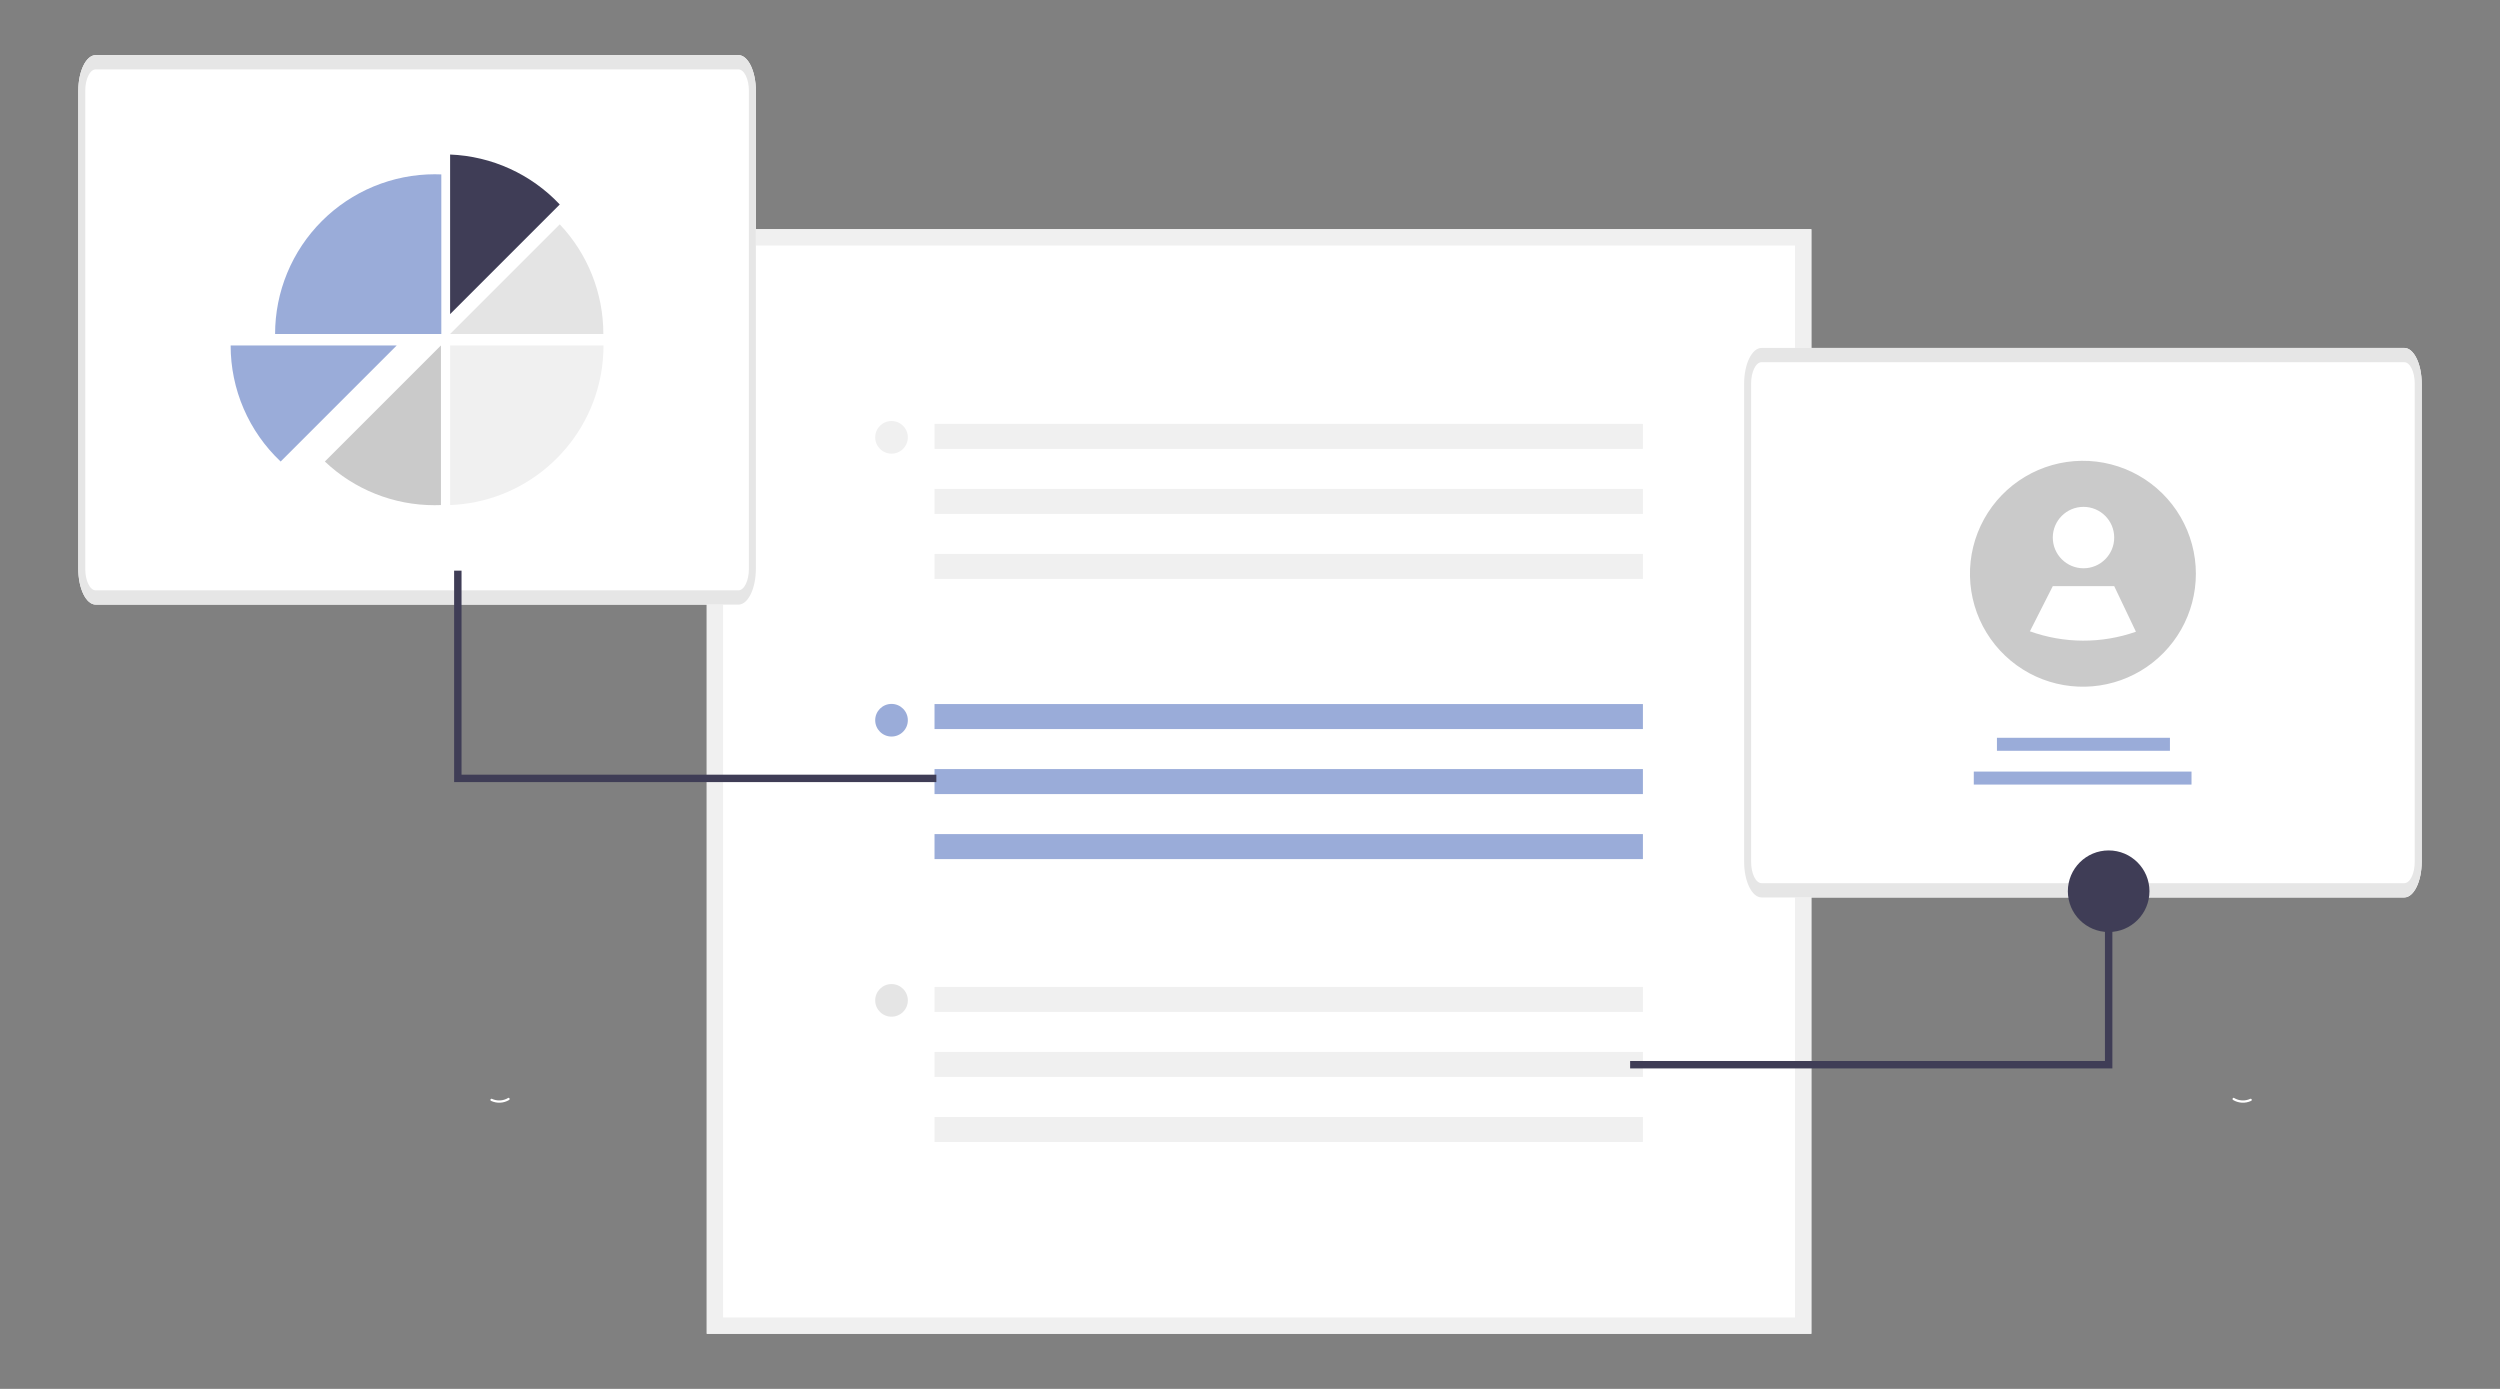
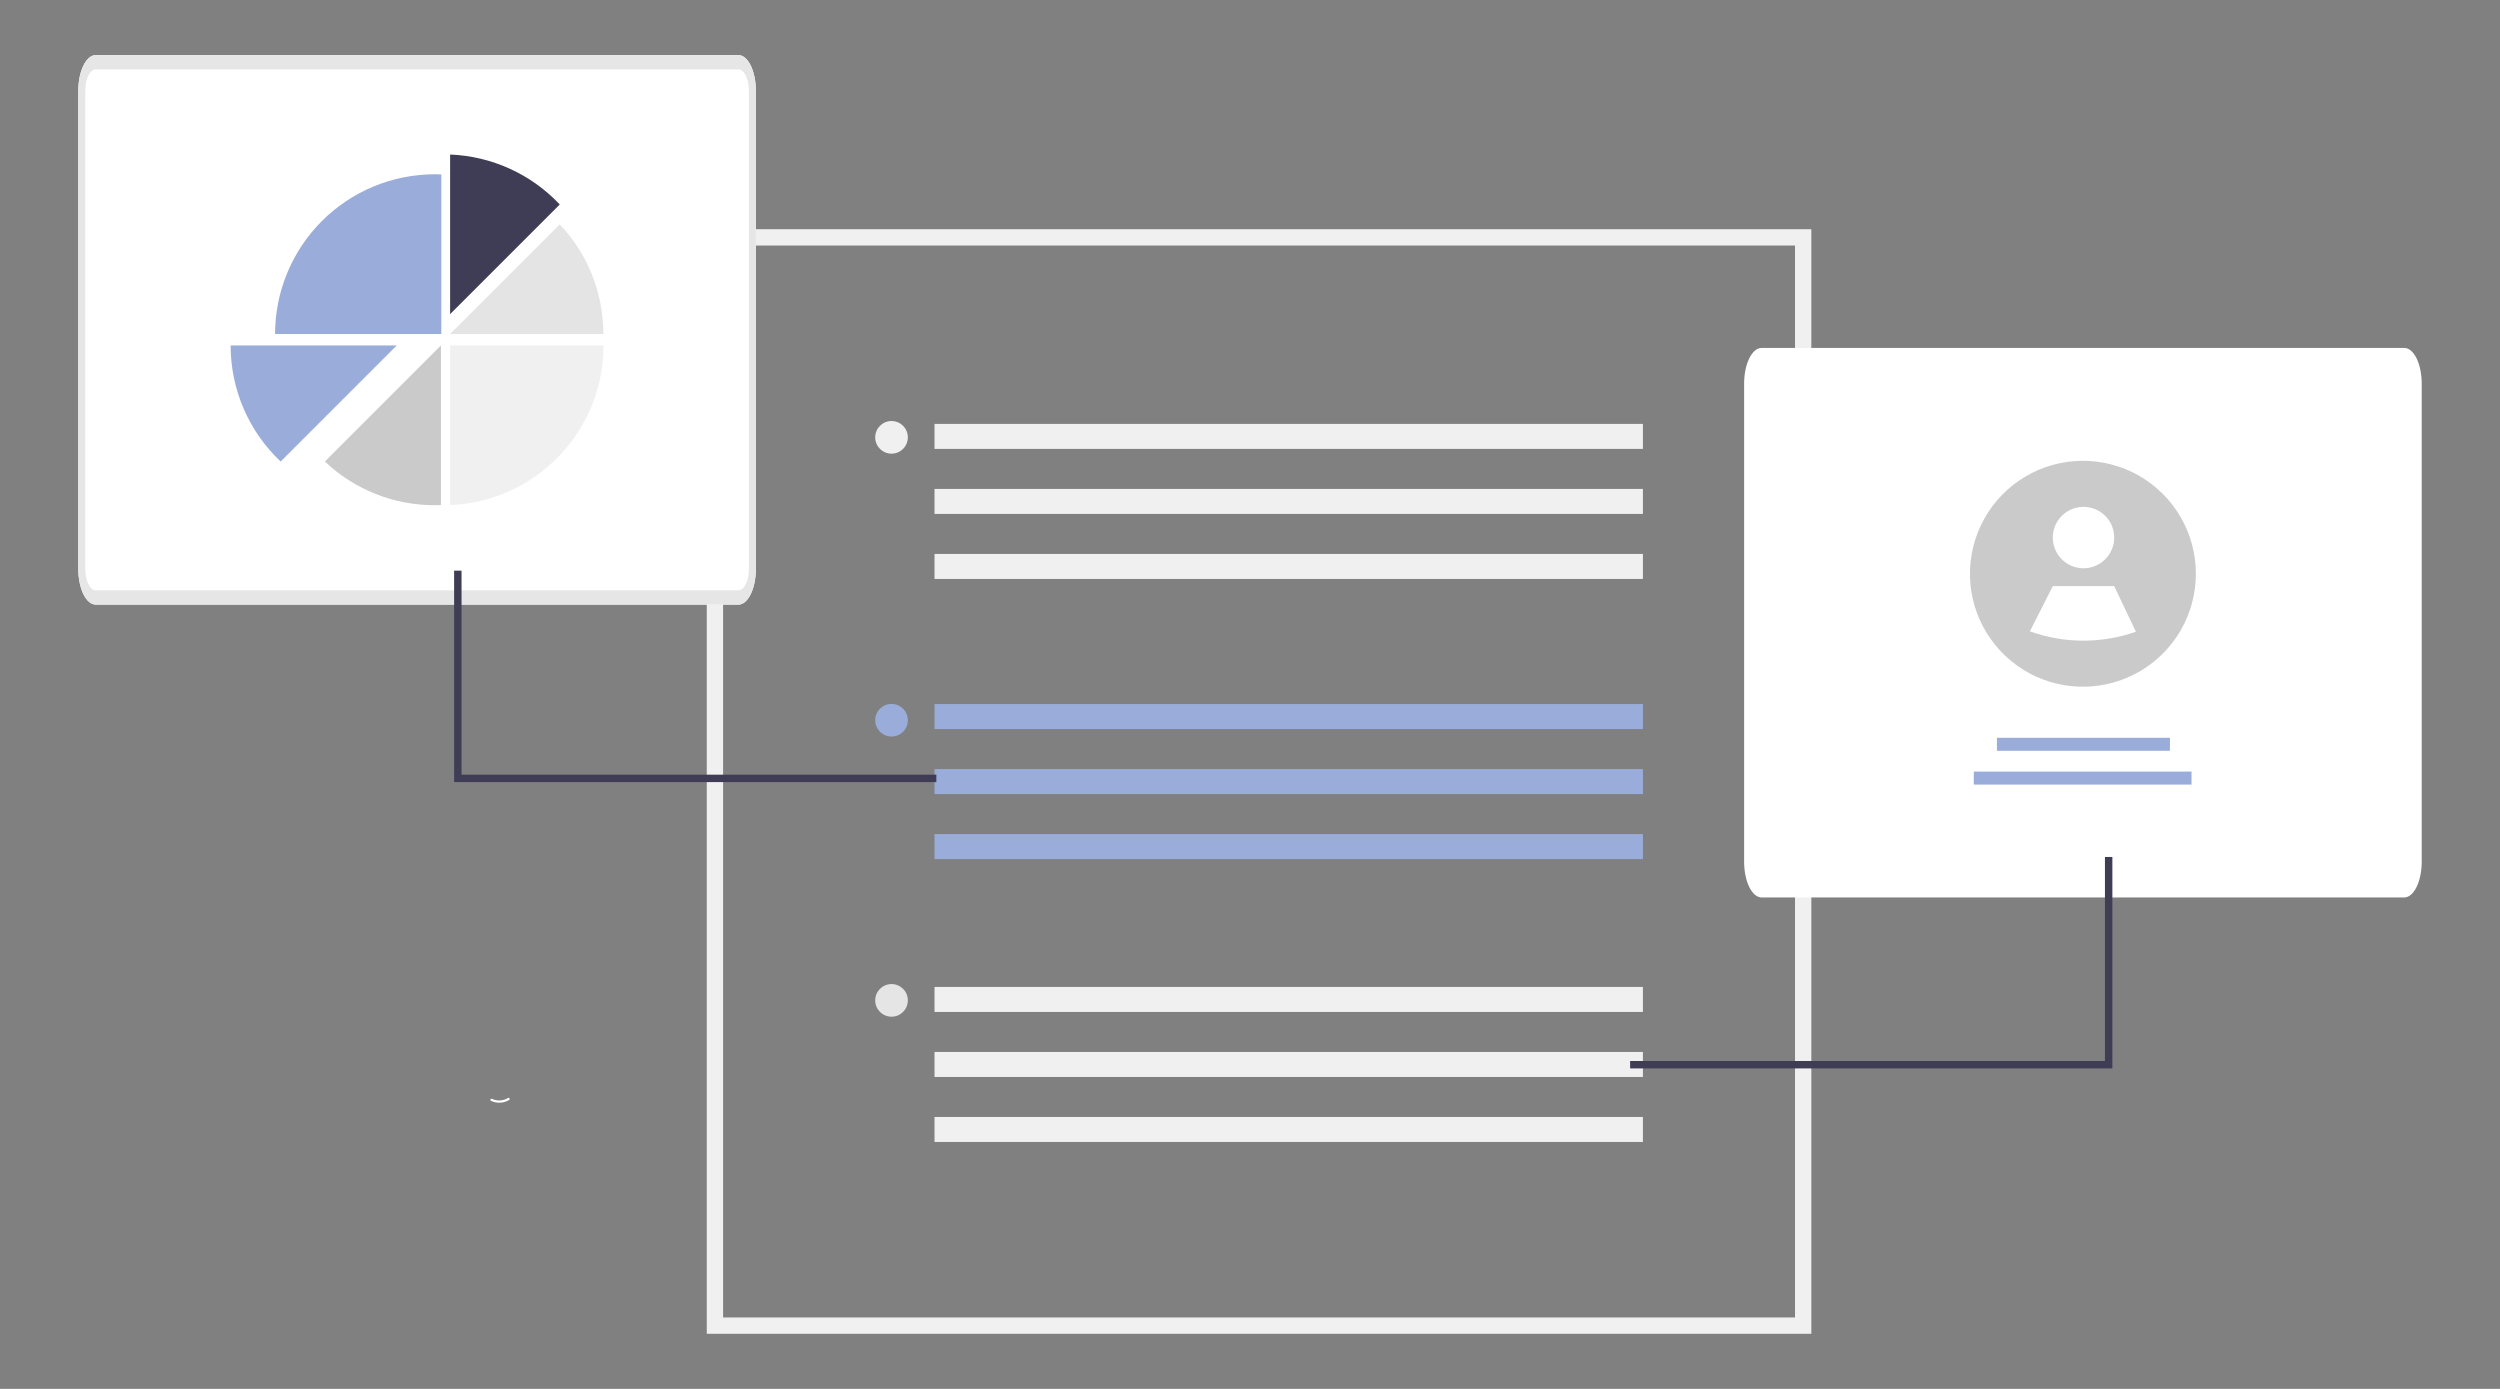
<svg xmlns="http://www.w3.org/2000/svg" xmlns:ns1="http://www.inkscape.org/namespaces/inkscape" xmlns:ns2="http://sodipodi.sourceforge.net/DTD/sodipodi-0.dtd" width="450" height="250" viewBox="0 0 450 250" id="svg2" version="1.1" ns1:version="0.91 r13725" ns2:docname="information-and-gathering.svg" style="fill:none">
  <rect x="0" y="0" width="450" height="250" fill="#808080" stroke="none" />
  <defs id="defs74" />
  <ns2:namedview pagecolor="#ffffff" bordercolor="#666666" borderopacity="1" objecttolerance="10" gridtolerance="10" guidetolerance="10" ns1:pageopacity="0" ns1:pageshadow="2" ns1:window-width="1920" ns1:window-height="1017" id="namedview72" showgrid="false" ns1:zoom="0.97520414" ns1:cx="155.90268" ns1:cy="111.40516" ns1:window-x="-8" ns1:window-y="-8" ns1:window-maximized="1" ns1:current-layer="svg2" />
  <g id="g3404" transform="translate(14.091,-9.081)">
-     <path style="fill:#ffffff" ns1:connector-curvature="0" id="path4" d="m 311.95,249.162 -198.823,0 0,-198.822 198.823,0 0,198.822 z" />
    <path style="fill:#f0f0f0" ns1:connector-curvature="0" id="path6" d="m 311.95,249.162 -198.823,0 0,-198.822 198.823,0 0,198.822 z m -195.885,-2.937 192.947,0 0,-192.948 -192.947,0 0,192.948 z" />
    <path style="fill:#9aacd9" ns1:connector-curvature="0" id="path8" d="m 281.633,135.811 -127.511,0 0,4.501 127.511,0 0,-4.501 z" />
    <path style="fill:#9aacd9" ns1:connector-curvature="0" id="path10" d="m 281.633,147.514 -127.511,0 0,4.501 127.511,0 0,-4.501 z" />
    <path style="fill:#9aacd9" ns1:connector-curvature="0" id="path12" d="m 281.633,159.217 -127.511,0 0,4.501 127.511,0 0,-4.501 z" />
    <path style="fill:#9aacd9" ns1:connector-curvature="0" id="path14" d="m 146.382,141.659 c 1.622,0 2.938,-1.315 2.938,-2.938 0,-1.622 -1.316,-2.937 -2.938,-2.937 -1.622,0 -2.938,1.315 -2.938,2.937 0,1.623 1.316,2.938 2.938,2.938 z" />
    <path style="fill:#f0f0f0" ns1:connector-curvature="0" id="path16" d="m 281.633,85.382 -127.511,0 0,4.501 127.511,0 0,-4.501 z" />
    <path style="fill:#f0f0f0" ns1:connector-curvature="0" id="path18" d="m 281.633,97.086 -127.511,0 0,4.501 127.511,0 0,-4.501 z" />
    <path style="fill:#f0f0f0" ns1:connector-curvature="0" id="path20" d="m 281.633,108.789 -127.511,0 0,4.501 127.511,0 0,-4.501 z" />
    <path style="fill:#f0f0f0" ns1:connector-curvature="0" id="path22" d="m 146.382,90.74 c 1.622,0 2.938,-1.315 2.938,-2.938 0,-1.622 -1.316,-2.938 -2.938,-2.938 -1.622,0 -2.938,1.315 -2.938,2.938 0,1.622 1.316,2.938 2.938,2.938 z" />
    <path style="fill:#f0f0f0" ns1:connector-curvature="0" id="path24" d="m 281.633,186.729 -127.511,0 0,4.502 127.511,0 0,-4.502 z" />
    <path style="fill:#f0f0f0" ns1:connector-curvature="0" id="path26" d="m 281.633,198.432 -127.511,0 0,4.501 127.511,0 0,-4.501 z" />
    <path style="fill:#f0f0f0" ns1:connector-curvature="0" id="path28" d="m 281.633,210.135 -127.511,0 0,4.501 127.511,0 0,-4.501 z" />
    <path style="fill:#e5e5e5" ns1:connector-curvature="0" id="path30" d="m 146.382,192.087 c 1.622,0 2.938,-1.315 2.938,-2.937 0,-1.623 -1.316,-2.938 -2.938,-2.938 -1.622,0 -2.938,1.315 -2.938,2.938 0,1.622 1.316,2.937 2.938,2.937 z" />
    <path style="fill:#ffffff" ns1:connector-curvature="0" id="path32" d="m 418.677,170.622 -115.685,0 c -1.733,-0.005 -3.138,-2.878 -3.14,-6.425 l 0,-86.064 c 0,-3.547 1.407,-6.419 3.14,-6.425 l 115.685,0 c 1.733,0.004 3.138,2.877 3.14,6.425 l 0,86.063 c -0.002,3.547 -1.409,6.421 -3.14,6.426 z" />
-     <path style="fill:#e6e6e6" ns1:connector-curvature="0" id="path34" d="m 418.677,170.622 -115.685,0 c -1.733,-0.005 -3.138,-2.878 -3.14,-6.425 l 0,-86.064 c 0,-3.547 1.407,-6.419 3.14,-6.425 l 115.685,0 c 1.733,0.004 3.138,2.877 3.14,6.425 l 0,86.063 c -0.002,3.547 -1.409,6.421 -3.14,6.426 z M 302.992,74.278 c -1.04,0 -1.883,1.727 -1.884,3.855 l 0,86.063 c 0,2.128 0.844,3.853 1.884,3.855 l 115.685,0 c 1.041,0 1.883,-1.726 1.885,-3.855 l 0,-86.063 c 0,-2.128 -0.844,-3.853 -1.885,-3.855 l -115.685,-1e-4 z" />
    <path style="fill:#9aacd9" ns1:connector-curvature="0" id="path36" d="m 376.498,141.882 -31.14,0 0,2.341 31.14,0 0,-2.341 z" />
    <path style="fill:#9aacd9" ns1:connector-curvature="0" id="path38" d="m 380.381,147.964 -39.19,0 0,2.34 39.19,0 0,-2.34 z" />
    <path style="fill:#cacaca" ns1:connector-curvature="0" id="path40" d="m 381.167,112.358 c -10e-4,3.518 -0.915,6.975 -2.651,10.034 -1.737,3.059 -4.237,5.616 -7.257,7.42 -3.02,1.804 -6.456,2.794 -9.973,2.873 -3.517,0.079 -6.994,-0.755 -10.092,-2.421 l -0.004,-0.004 c -3.165,-1.705 -5.821,-4.218 -7.698,-7.284 -1.877,-3.065 -2.908,-6.574 -2.987,-10.168 -0.079,-3.594 0.795,-7.144 2.535,-10.29 1.739,-3.146 4.282,-5.774 7.368,-7.617 3.086,-1.843 6.606,-2.835 10.2,-2.875 3.595,-0.04 7.135,0.874 10.262,2.648 3.126,1.774 5.726,4.346 7.535,7.452 1.809,3.106 2.762,6.637 2.762,10.231 l 0,0 z" />
    <path style="fill:#ffffff" ns1:connector-curvature="0" id="path42" d="m 360.938,111.371 c 3.053,0 5.528,-2.475 5.528,-5.527 0,-3.053 -2.475,-5.527 -5.528,-5.527 -3.052,0 -5.527,2.475 -5.527,5.527 0,3.053 2.475,5.527 5.527,5.527 z" />
    <path style="fill:#ffffff" ns1:connector-curvature="0" id="path44" d="m 370.376,122.791 c -6.179,2.169 -12.916,2.143 -19.079,-0.073 l -0.004,-0.003 4.118,-8.129 11.055,0 3.91,8.205 z" />
    <path style="fill:#3f3d56" ns1:connector-curvature="0" id="path46" d="m 279.332,201.396 86.803,0 0,-38.061 -1.336,0 0,36.725 -85.467,0 0,1.336 z" />
-     <path style="fill:#3f3d56" ns1:connector-curvature="0" id="path48" d="m 365.467,176.847 c 4.056,0 7.345,-3.289 7.345,-7.345 0,-4.056 -3.289,-7.345 -7.345,-7.345 -4.057,0 -7.345,3.289 -7.345,7.345 0,4.056 3.288,7.345 7.345,7.345 z" />
    <path style="fill:#ffffff" ns1:connector-curvature="0" id="path50" d="m 118.825,117.913 -115.685,0 C 1.407,117.909 0.002,115.036 0,111.488 L 0,25.425 C 0,21.878 1.407,19.006 3.14,19 L 118.825,19 c 1.733,0.004 3.138,2.877 3.14,6.425 l 0,86.063 c -0.002,3.547 -1.409,6.421 -3.14,6.426 z" />
    <path style="fill:#e6e6e6" ns1:connector-curvature="0" id="path52" d="m 118.825,117.913 -115.685,0 C 1.407,117.909 0.002,115.036 0,111.488 L 0,25.425 C 0,21.878 1.407,19.006 3.14,19 L 118.825,19 c 1.733,0.004 3.138,2.877 3.14,6.425 l 0,86.063 c -0.002,3.547 -1.409,6.421 -3.14,6.426 z M 3.14,21.57 c -1.04,0 -1.883,1.727 -1.884,3.855 l 0,86.063 c 0,2.128 0.844,3.853 1.884,3.855 l 115.685,0 c 1.04,0 1.883,-1.726 1.885,-3.855 l 0,-86.063 c 0,-2.128 -0.845,-3.853 -1.885,-3.855 l -115.685,-5e-5 z" />
    <path style="fill:#3f3d56" ns1:connector-curvature="0" id="path54" d="M 86.665,45.887 C 81.517,40.421 74.43,37.193 66.928,36.897 l 0,28.726 19.737,-19.737 z" />
    <path style="fill:#e4e4e4" ns1:connector-curvature="0" id="path56" d="m 86.665,49.463 -19.737,19.737 27.583,0 C 94.521,61.859 91.712,54.794 86.665,49.463 l 0,0 z" />
    <path style="fill:#f0f0f0" ns1:connector-curvature="0" id="path58" d="m 94.541,71.265 c 0.001,1.79 -0.165,3.577 -0.495,5.337 -0.026,0.139 -0.053,0.277 -0.081,0.415 -0.623,3.07 -1.747,6.016 -3.328,8.72 -0.084,0.145 -0.171,0.29 -0.257,0.432 l 0,0.002 c -1.558,2.563 -3.506,4.867 -5.773,6.83 -0.112,0.098 -0.225,0.195 -0.338,0.29 -4.874,4.1 -10.976,6.458 -17.34,6.701 l 0,-28.726 27.613,0 z" />
    <path style="fill:#cacaca" ns1:connector-curvature="0" id="path60" d="m 64.138,100.016 c 0.382,0 0.761,-0.01 1.14,-0.025 l 0,-28.727 -20.892,20.892 c 5.332,5.056 12.404,7.87 19.752,7.86 l 0,0 z" />
    <path style="fill:#9aacd9" ns1:connector-curvature="0" id="path62" d="m 64.177,40.448 c -3.776,0 -7.514,0.744 -11.003,2.189 -3.488,1.445 -6.658,3.563 -9.328,6.233 -2.67,2.67 -4.788,5.84 -6.233,9.328 -1.445,3.488 -2.189,7.227 -2.189,11.003 l 29.921,0 0,-28.726 c -0.388,-0.016 -0.777,-0.026 -1.169,-0.026 z" />
    <path style="fill:#9aacd9" ns1:connector-curvature="0" id="path64" d="m 57.318,71.265 -6.045,6.045 -0.198,0.198 -0.004,0.004 -5.271,5.27 -0.2,0.201 -5.695,5.695 -0.201,0.201 0,0.001 -3.278,3.276 C 33.579,89.472 31.312,86.234 29.765,82.641 28.217,79.048 27.421,75.177 27.425,71.265 l 29.892,0 z" />
    <path style="fill:#3f3d56" ns1:connector-curvature="0" id="path66" d="m 154.453,149.858 -86.802,0 0,-38.06 1.335,0 0,36.725 85.466,0 0,1.335 z" />
-     <path style="fill:#ffffff" ns1:connector-curvature="0" id="path68" d="m 390.965,206.864 c -0.461,0.219 -0.968,0.32 -1.478,0.294 -0.509,-0.025 -1.004,-0.177 -1.44,-0.442 -0.224,-0.136 -0.405,0.227 -0.183,0.363 0.483,0.29 1.03,0.457 1.593,0.486 0.563,0.03 1.124,-0.078 1.635,-0.315 0.05,-0.019 0.092,-0.055 0.116,-0.103 0.024,-0.048 0.029,-0.103 0.013,-0.154 -0.017,-0.051 -0.053,-0.093 -0.101,-0.117 -0.048,-0.024 -0.104,-0.028 -0.155,-0.012 l 0,0 z" />
    <path style="fill:#ffffff" ns1:connector-curvature="0" id="path70" d="m 74.445,206.864 c 0.461,0.219 0.969,0.32 1.478,0.294 0.509,-0.025 1.004,-0.177 1.44,-0.442 0.223,-0.136 0.404,0.227 0.183,0.363 -0.483,0.29 -1.03,0.457 -1.593,0.486 -0.563,0.03 -1.124,-0.078 -1.635,-0.315 -0.05,-0.019 -0.091,-0.055 -0.115,-0.103 -0.024,-0.048 -0.029,-0.103 -0.014,-0.154 0.017,-0.051 0.054,-0.093 0.102,-0.117 0.048,-0.024 0.104,-0.028 0.155,-0.012 l 0,0 z" />
  </g>
</svg>